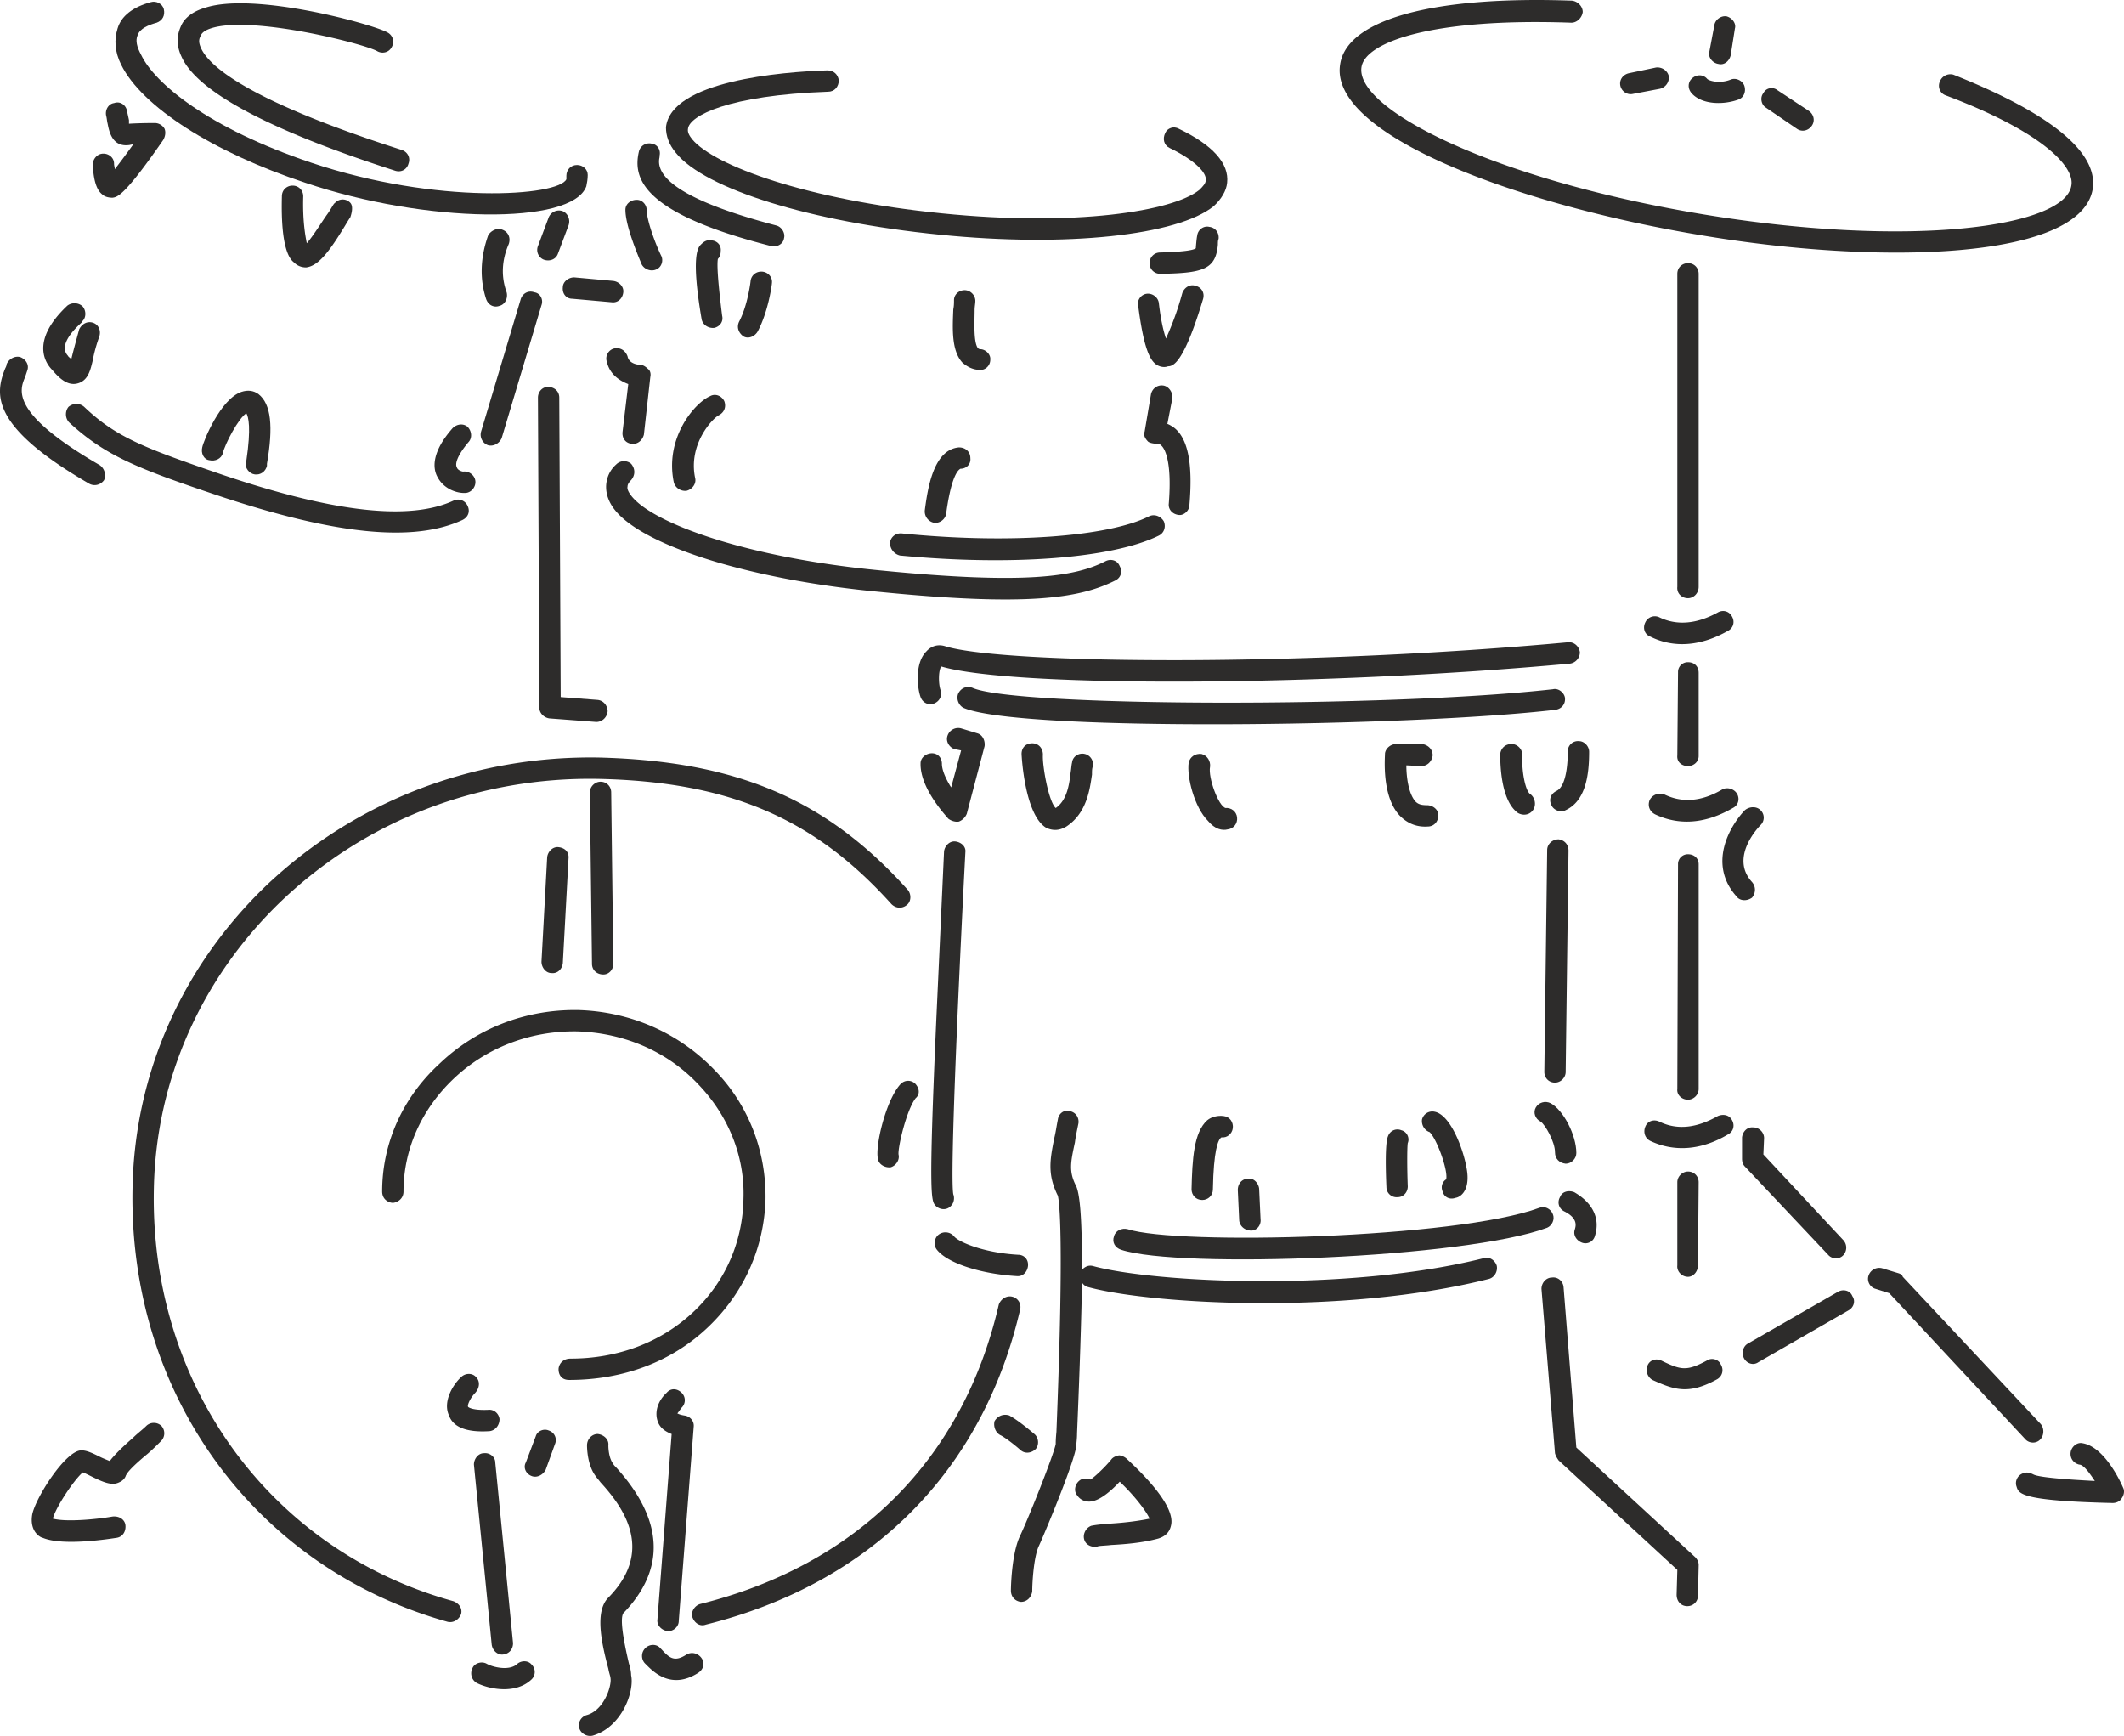
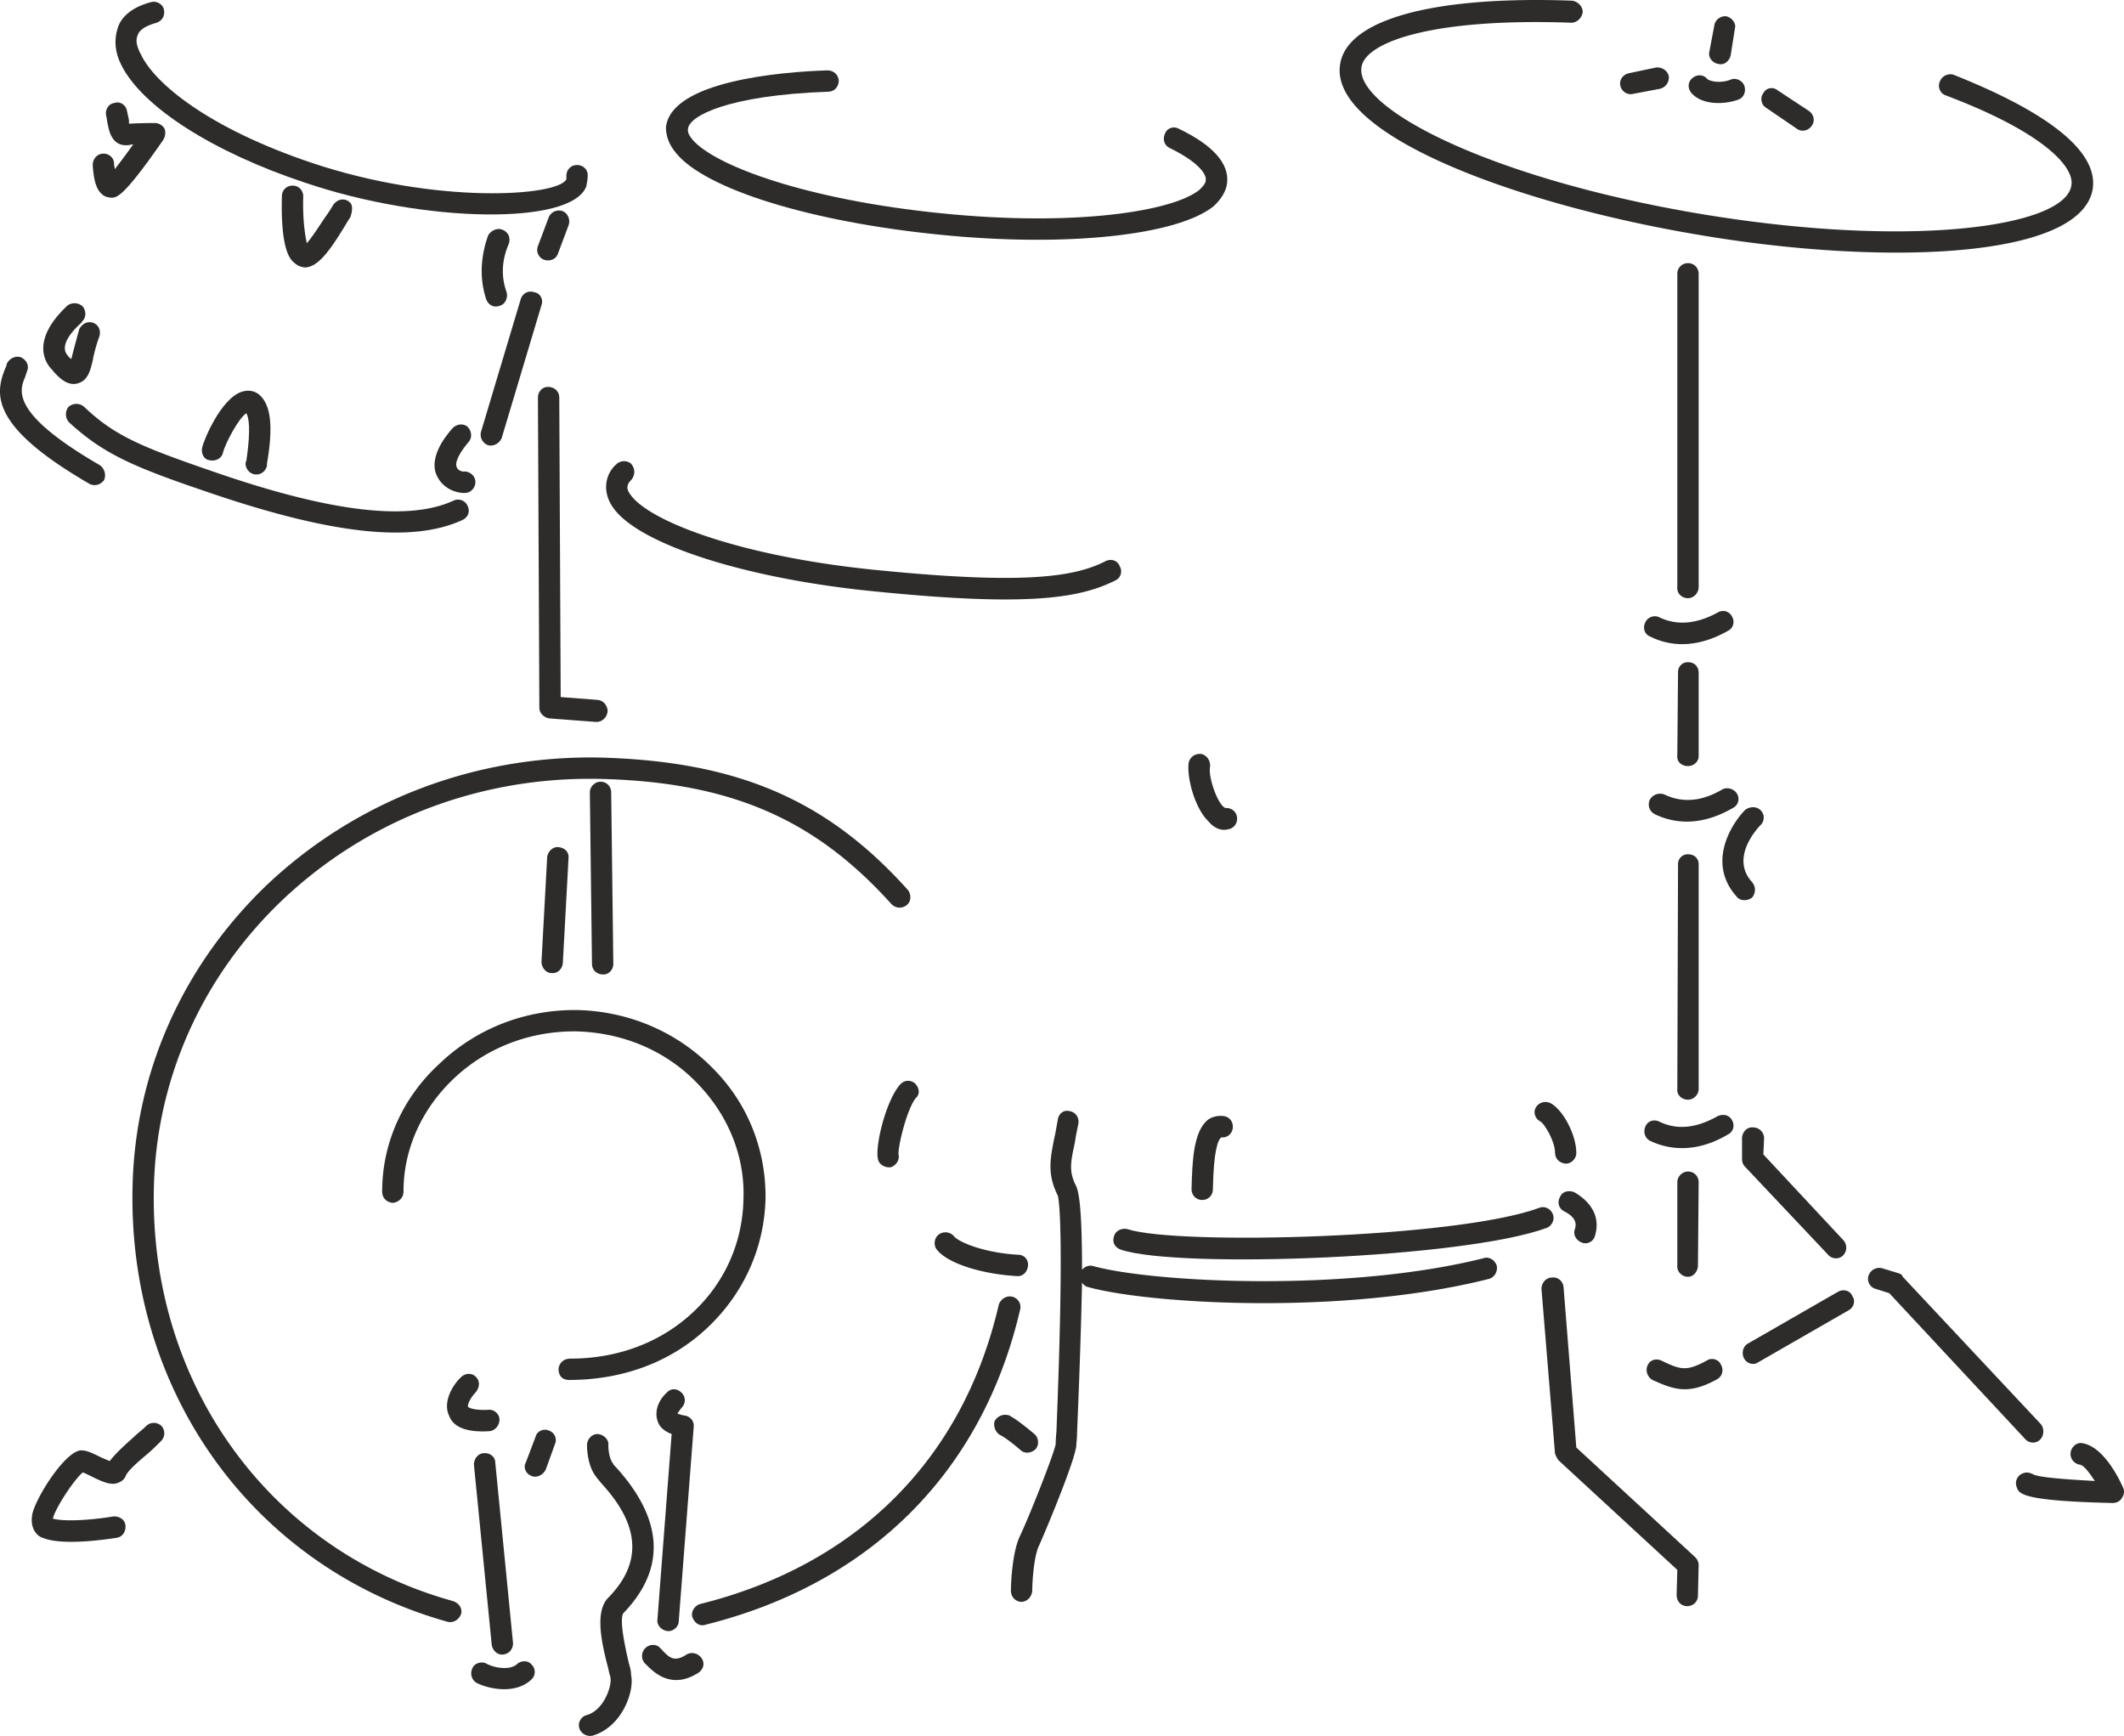
<svg xmlns="http://www.w3.org/2000/svg" height="234.275" viewBox="0 0 215.02 175.706" width="286.693">
  <path style="fill:#2d2c2b" d="M405.494 484.089c-.432-1.008-2.016-4.176-4.104-4.536-.576-.144-1.152.36-1.224.936-.072.576.288 1.08.864 1.224.432 0 1.008.792 1.584 1.656-2.808-.144-5.616-.36-6.192-.648-.288-.144-.648-.288-1.008-.144-.576.144-.936.792-.72 1.368.216.72.432 1.44 9.72 1.656.432 0 .792-.216.936-.504.216-.288.288-.72.144-1.008zm-4.104-4.536zm-5.832-.433c.36.433 1.08.505 1.512.073.432-.432.432-1.152.072-1.584l-13.968-14.904c-.072-.216-.216-.288-.432-.36l-1.656-.504a1.14 1.14 0 0 0-1.368.72c-.216.576.144 1.224.72 1.368l1.368.432zm-18.936-14.903-9.144 5.256c-.504.288-.648 1.008-.36 1.512.288.504.936.72 1.44.36l9.144-5.256c.504-.288.72-.936.36-1.44-.216-.576-.936-.72-1.44-.432zm-1.008-3.744c.36.432 1.08.504 1.512.072a1.13 1.13 0 0 0 0-1.584l-8.064-8.64.072-1.656c0-.576-.504-1.08-1.08-1.08-.648-.072-1.08.432-1.152 1.008v2.16c0 .288.072.576.288.792zm-7.704-36.144c.36-.432.432-1.08 0-1.584-2.304-2.52.72-5.616.864-5.76a1.044 1.044 0 0 0 0-1.512c-.432-.432-1.152-.36-1.584 0-1.584 1.656-3.744 5.472-.864 8.712.36.504 1.08.504 1.584.144zm-3.456 22.104c-2.16 1.224-4.104 1.44-5.904.576-.576-.288-1.224-.072-1.44.504-.216.504-.072 1.152.504 1.44 2.448 1.152 5.184.936 7.848-.648.576-.288.72-.936.432-1.44-.288-.576-.936-.648-1.44-.432zm-3.024 16.272c.576 0 1.008-.576 1.008-1.152l.072-8.424c0-.576-.432-1.08-1.08-1.08-.576 0-1.08.504-1.08 1.08v8.424c-.072.576.432 1.152 1.08 1.152zm-1.08-1.152zm2.952 9.647c-2.016 1.08-2.592.937-4.536 0-.576-.287-1.224-.071-1.44.505-.216.504 0 1.152.504 1.44 2.232 1.008 3.672 1.512 6.552-.072.504-.288.72-.936.36-1.512-.216-.504-.936-.72-1.44-.36zm-13.176 8.785-1.296-16.272c-.072-.576-.576-1.008-1.152-.936-.648 0-1.08.576-1.08 1.152l1.368 16.632c.072.288.216.504.36.72l12.024 11.088-.072 2.52c0 .648.432 1.152 1.08 1.152.576 0 1.08-.432 1.08-1.08l.072-3.096c0-.288-.144-.576-.36-.792zm-9.432-19.152c-13.824 3.456-33.408 2.448-39.456.792-.504-.144-.864.072-1.152.36 0-5.976-.288-7.704-.576-8.424-.792-1.512-.576-2.448-.144-4.464.072-.576.216-1.224.36-1.944.072-.648-.36-1.152-.936-1.224-.576-.144-1.08.288-1.152.864-.144.72-.216 1.296-.36 1.872-.432 2.16-.72 3.672.36 5.832.144.576.648 4.104-.144 23.904-.072.72-.072 1.08-.072 1.224-.144.936-2.736 7.488-3.672 9.432-.792 1.8-.864 5.04-.864 5.4 0 .648.432 1.08 1.008 1.152.648 0 1.08-.504 1.152-1.08 0-.864.144-3.384.648-4.536.072-.072 3.816-8.856 3.816-10.296 0-.144.072-.576.072-1.152.288-6.768.432-11.664.504-15.264.072.144.288.36.504.432 6.048 1.728 25.848 2.952 40.68-.792.576-.144.936-.792.792-1.368-.216-.576-.792-.936-1.368-.72z" transform="translate(-190.549 -333.47)" />
-   <path style="fill:#2d2c2b" d="M304.622 481.137c-.216-.216-.576-.36-.792-.36-.36.072-.648.216-.792.432-.72.864-1.656 1.728-2.088 2.016-.36-.144-.792-.144-1.08.072-.504.36-.648 1.08-.288 1.512.288.432.72.648 1.224.648.936 0 2.088-.936 3.096-2.016 1.512 1.44 2.664 2.952 3.024 3.744-1.368.288-2.88.432-4.032.504-1.008.072-1.512.144-1.872.216-.576.216-.864.864-.72 1.368.144.576.792.864 1.368.72.144-.072.792-.072 1.368-.144 1.368-.072 3.168-.216 4.752-.648.72-.216 1.152-.648 1.296-1.296.504-1.872-2.592-5.04-4.464-6.768zm-10.728-.864c.432.36 1.08.288 1.512-.144.36-.432.288-1.152-.144-1.512-1.872-1.584-2.448-1.8-2.52-1.872-.648-.216-1.224.072-1.512.576-.144.576.144 1.224.648 1.44.144.072.864.504 2.016 1.512zm-.072-14.256a1.073 1.073 0 0 0-.792-1.296c-.576-.144-1.152.216-1.368.792-3.6 15.624-14.328 26.352-30.24 30.312-.504.144-.936.72-.792 1.296.216.648.792 1.008 1.368.792 16.704-4.176 28.008-15.48 31.824-31.896zm-33.768 34.92c-1.224.792-1.728.36-2.52-.504l-.144-.144c-.36-.432-1.08-.432-1.512 0a1.114 1.114 0 0 0-.072 1.512l.144.144c.72.72 2.52 2.592 5.256.864.576-.36.72-1.008.36-1.512s-1.008-.648-1.512-.36zm-5.832.936c-.864-3.672-.792-4.752-.576-5.112 4.32-4.464 4.104-9.432-.72-14.76-.144-.144-.288-.288-.288-.36-.432-.504-.504-1.512-.504-1.872.072-.576-.432-1.08-1.08-1.152-.576 0-1.08.504-1.08 1.152 0 .144 0 1.944.864 3.096.144.216.288.36.504.648 2.52 2.736 5.4 7.056.72 11.736-1.224 1.368-.72 4.176.072 7.128.072.432.216.792.216.936.144.792-.648 3.24-2.376 3.744-.576.144-.936.72-.792 1.296.144.576.792.936 1.368.792 2.952-.864 4.248-4.464 3.888-6.12 0-.288-.072-.72-.216-1.152z" transform="translate(-190.549 -333.47)" />
+   <path style="fill:#2d2c2b" d="M304.622 481.137zm-10.728-.864c.432.36 1.08.288 1.512-.144.36-.432.288-1.152-.144-1.512-1.872-1.584-2.448-1.8-2.52-1.872-.648-.216-1.224.072-1.512.576-.144.576.144 1.224.648 1.44.144.072.864.504 2.016 1.512zm-.072-14.256a1.073 1.073 0 0 0-.792-1.296c-.576-.144-1.152.216-1.368.792-3.6 15.624-14.328 26.352-30.24 30.312-.504.144-.936.72-.792 1.296.216.648.792 1.008 1.368.792 16.704-4.176 28.008-15.48 31.824-31.896zm-33.768 34.92c-1.224.792-1.728.36-2.52-.504l-.144-.144c-.36-.432-1.08-.432-1.512 0a1.114 1.114 0 0 0-.072 1.512l.144.144c.72.72 2.52 2.592 5.256.864.576-.36.72-1.008.36-1.512s-1.008-.648-1.512-.36zm-5.832.936c-.864-3.672-.792-4.752-.576-5.112 4.32-4.464 4.104-9.432-.72-14.76-.144-.144-.288-.288-.288-.36-.432-.504-.504-1.512-.504-1.872.072-.576-.432-1.08-1.08-1.152-.576 0-1.08.504-1.08 1.152 0 .144 0 1.944.864 3.096.144.216.288.36.504.648 2.52 2.736 5.4 7.056.72 11.736-1.224 1.368-.72 4.176.072 7.128.072.432.216.792.216.936.144.792-.648 3.24-2.376 3.744-.576.144-.936.72-.792 1.296.144.576.792.936 1.368.792 2.952-.864 4.248-4.464 3.888-6.12 0-.288-.072-.72-.216-1.152z" transform="translate(-190.549 -333.47)" />
  <path style="fill:#2d2c2b" d="M259.838 476.745c-.432-.072-.576-.144-.72-.216.072-.072.216-.288.432-.576a1.044 1.044 0 0 0 0-1.512c-.432-.432-1.08-.504-1.512 0-.864.792-1.224 1.872-.936 2.808.144.504.504 1.008 1.44 1.368l-1.44 18.792c-.072.576.432 1.08 1.008 1.152.576.072 1.152-.432 1.152-1.008l1.512-19.656c.072-.576-.36-1.08-.936-1.152zm-11.664-3.6c5.4 0 10.368-1.8 14.112-5.4 3.6-3.456 5.616-7.992 5.76-12.888.072-4.896-1.728-9.576-5.184-13.104-3.6-3.744-8.496-5.904-13.824-6.048-5.328-.072-10.296 1.872-14.04 5.472-3.672 3.384-5.76 7.992-5.76 12.888 0 .864.72 1.152 1.08 1.152.288 0 1.08-.288 1.08-1.152 0-4.32 1.872-8.352 5.04-11.376 3.312-3.168 7.776-4.896 12.528-4.824 4.752.144 9.144 2.016 12.312 5.4 3.024 3.168 4.68 7.272 4.536 11.52-.072 4.32-1.8 8.352-4.968 11.376-3.384 3.24-7.848 4.824-12.528 4.824-.936 0-1.224.72-1.224 1.08 0 .36.144 1.08 1.08 1.08zm-2.088 5.112c-.504-.216-1.152.072-1.296.576l-1.008 2.664c-.288.504 0 1.152.576 1.368.504.216 1.152-.072 1.44-.648l.936-2.592c.216-.504 0-1.152-.648-1.368zm-3.24 23.688c-.792.648-2.376.288-3.024-.072-.504-.288-1.224-.072-1.44.432-.288.576-.072 1.224.432 1.512 1.296.648 3.96 1.152 5.544-.36a1.044 1.044 0 0 0 0-1.512c-.36-.432-1.08-.432-1.512 0zm-3.312-21.385c-.576 0-1.008.577-1.008 1.153l1.8 18.216c.072.576.576 1.08 1.152 1.008.648-.072 1.008-.576 1.008-1.152l-1.8-18.288c0-.576-.576-1.008-1.152-.936zm2.952 19.225zm-3.816-25.345c.432-.503.504-1.151.072-1.583-.36-.432-1.08-.432-1.512 0-.864.792-1.872 2.52-1.224 3.888.432 1.224 1.872 1.728 4.104 1.584.576-.072 1.008-.576 1.008-1.224-.072-.576-.576-1.008-1.152-.936-1.656.072-2.016-.288-2.016-.288-.144-.144.216-.936.72-1.44zm9.432-54.071c.072-.648-.36-1.08-1.008-1.152-.576-.072-1.08.432-1.152 1.008l-.576 10.584c0 .576.432 1.152 1.008 1.152.576.072 1.08-.36 1.152-1.008zm3.24-7.776c-.576 0-1.08.504-1.08 1.08l.216 17.352c0 .648.504 1.08 1.152 1.08.576 0 1.008-.504 1.008-1.08l-.216-17.352c0-.576-.432-1.08-1.08-1.08z" transform="translate(-190.549 -333.47)" />
  <path style="fill:#2d2c2b" d="M236.438 495.537c-18.504-5.112-30.744-21.888-30.312-41.76.216-11.016 4.824-21.384 12.96-29.16 8.568-8.136 19.944-12.528 32.04-12.312 13.32.288 21.888 4.032 29.664 12.672.432.432 1.08.504 1.584.072.432-.36.432-1.08.072-1.512-8.208-9.144-17.28-13.032-31.248-13.392-12.672-.216-24.624 4.392-33.624 12.888-8.568 8.208-13.392 19.08-13.608 30.672-.432 20.88 12.384 38.448 31.896 43.92.576.144 1.152-.216 1.368-.792.144-.576-.216-1.08-.792-1.296zm-31.032-17.784c-.432.432-.936.792-1.368 1.224-1.152 1.008-1.944 1.8-2.376 2.376-.36-.144-.72-.288-1.008-.432-.864-.432-1.368-.648-1.872-.648-1.584 0-4.608 4.752-4.968 6.48-.288 1.656.72 2.304 1.08 2.376 2.088.864 6.912.072 7.416 0 .648-.072 1.008-.648.936-1.296-.072-.576-.648-.936-1.296-.864-1.656.288-4.68.576-6.048.216.216-1.008 2.088-3.888 3.024-4.68.216.072.504.216.792.36 1.296.648 2.16 1.008 2.88.648.36-.144.648-.432.72-.792v.072c.144-.432 1.368-1.512 2.16-2.16.504-.432.936-.864 1.368-1.296.432-.432.432-1.08.072-1.512a1.114 1.114 0 0 0-1.512-.072zm-4.32-95.688a1.263 1.263 0 0 0-.432-1.512c-9.072-5.256-8.136-7.56-7.56-8.928l.216-.648c.216-.576-.144-1.152-.72-1.368-.576-.144-1.152.216-1.368.72 0 .144-.072.288-.144.432-1.08 2.664-1.44 5.904 8.496 11.664.504.288 1.152.144 1.512-.36zm-2.664-9.792c1.08-.288 1.296-1.44 1.512-2.304.216-1.224.648-2.376.648-2.376.216-.576 0-1.224-.576-1.44-.576-.216-1.152.072-1.44.648 0 0-.792 2.88-.792 3.024-.144-.144-.288-.216-.36-.36-.864-.936.288-2.376 1.44-3.384v-.072c.432-.36.432-1.08.072-1.512-.432-.432-1.152-.432-1.584-.072l-.072.072c-3.528 3.384-2.232 5.616-1.44 6.408.72.864 1.584 1.656 2.592 1.368zm3.528-18.793c.504-.071 1.224-.215 5.112-5.831.216-.36.288-.792.144-1.152a1.15 1.15 0 0 0-1.008-.576s-1.512 0-2.592.072v-.36c-.072-.36-.144-.648-.216-1.008-.144-.576-.72-.936-1.296-.72-.576.072-.936.72-.792 1.296.072.288.072.504.144.792.144.72.432 2.376 2.16 2.16.072 0 .288-.072.432-.072a78.784 78.784 0 0 1-1.872 2.52c0-.216-.072-.36-.072-.576 0-.576-.504-1.008-1.08-1.008-.648 0-1.08.576-1.08 1.152.072 1.008.216 2.376.936 2.952.288.288.72.36 1.08.36zm36.72 28.657c-.072-.576-.648-1.008-1.224-.936-.144 0-.576-.144-.648-.432-.216-.36.072-1.224 1.152-2.52.432-.432.36-1.152-.072-1.584-.432-.36-1.08-.288-1.512.144-2.16 2.448-2.016 4.104-1.512 4.968.648 1.224 2.016 1.656 2.88 1.584.576-.072 1.008-.648.936-1.224zm-18.504-29.88c-.576 0-1.08.432-1.08 1.08-.144 5.472.864 6.408 1.224 6.696.36.36.792.504 1.224.504 1.224-.144 2.304-1.512 3.96-4.248.216-.36.432-.72.504-.792 0 0 .432-1.08 0-1.512a1.044 1.044 0 0 0-1.512 0c-.216.144-.288.432-.792 1.152-.432.576-1.44 2.232-2.088 2.952-.144-.72-.432-2.232-.36-4.752 0-.576-.432-1.08-1.08-1.08z" transform="translate(-190.549 -333.47)" />
  <path style="fill:#2d2c2b" d="M197.486 374.649c-.36.432-.36 1.152.072 1.584 3.6 3.312 6.768 4.608 14.904 7.344 12.024 4.032 19.944 4.824 24.912 2.52.576-.288.792-.864.504-1.44a1.057 1.057 0 0 0-1.44-.504c-4.392 2.016-11.952 1.224-23.256-2.592-7.992-2.736-10.872-3.816-14.112-6.912-.504-.432-1.152-.36-1.584 0z" transform="translate(-190.549 -333.47)" />
  <path style="fill:#2d2c2b" d="m215.486 380.12-.072.145c-.072.576.36 1.152.936 1.224.576.072 1.08-.288 1.224-.864v-.216c.648-3.744.432-6.048-.864-7.056-.504-.36-1.08-.432-1.728-.216-2.088.72-3.816 4.896-3.96 5.616-.144.576.144 1.224.72 1.296.576.144 1.224-.144 1.368-.72.216-.936 1.584-3.528 2.376-4.032.216.36.504 1.44 0 4.824zm5.976-28.151c12.096 4.104 27 4.32 28.44.36.072-.36.144-.72.144-1.152 0-.576-.504-1.008-1.08-1.008-.648 0-1.08.504-1.08 1.08v.36c-.792 1.728-13.104 2.592-25.776-1.656-10.512-3.528-15.912-8.064-17.28-10.944-.432-.792-.576-1.44-.36-1.944.216-.72 1.152-1.08 1.944-1.296.576-.216.864-.72.72-1.368-.144-.576-.792-.864-1.296-.72-1.872.504-3.024 1.44-3.384 2.664-.36 1.152-.288 2.376.36 3.672 2.088 4.248 9.288 8.856 18.648 11.952z" transform="translate(-190.549 -333.47)" />
-   <path style="fill:#2d2c2b" d="M230.534 350.745c.648.216 1.224-.144 1.368-.72.216-.576-.072-1.152-.648-1.368-15.984-5.112-19.656-8.64-20.376-10.368-.288-.648-.144-.936 0-1.224.144-.36.576-.576 1.008-.72 4.104-1.368 15.624 1.584 16.848 2.304.504.288 1.152.144 1.44-.36.36-.576.144-1.224-.36-1.512-1.296-.792-13.464-4.176-18.504-2.52-1.224.36-2.088 1.008-2.448 1.872-.216.504-.648 1.584.072 3.096 1.584 3.528 8.856 7.416 21.6 11.52zm18.144 10.8c-.576 0-1.152.432-1.152 1.008-.072.648.36 1.152.936 1.152l4.032.36c.576.072 1.08-.36 1.152-1.008.072-.576-.432-1.08-1.008-1.152zm4.032 7.2c-.576.144-.936.792-.72 1.368.288 1.224 1.224 1.872 2.16 2.232l-.576 4.824c-.072.648.288 1.152.936 1.224.576.072 1.08-.36 1.224-.936l.648-5.832c.072-.288 0-.648-.216-.792-.216-.216-.504-.432-.792-.432-.144 0-1.152-.072-1.296-.864-.216-.576-.72-.936-1.368-.792zm4.248-7.992c.576-.216.792-.936.504-1.44-.72-1.512-1.44-3.672-1.44-4.536 0-.576-.432-1.08-1.008-1.08-.648 0-1.152.432-1.152 1.008 0 1.512 1.08 4.176 1.656 5.544.288.504.936.72 1.44.504zm11.664-2.376c.576.144 1.224-.216 1.296-.792.144-.504-.216-1.152-.792-1.296-5.76-1.512-12.528-3.888-11.808-6.912v-.144c.144-.576-.216-1.152-.792-1.224a1.073 1.073 0 0 0-1.296.792c-.648 2.736.36 6.264 13.392 9.576z" transform="translate(-190.549 -333.47)" />
  <path style="fill:#2d2c2b" d="M285.686 357.225c12.816 1.296 24.048.072 27.72-2.88.792-.72 1.296-1.584 1.368-2.376.216-1.944-1.44-3.816-4.896-5.472-.504-.288-1.152-.072-1.368.432-.288.576-.144 1.224.432 1.512 2.808 1.368 3.744 2.592 3.672 3.24 0 .36-.288.648-.648 1.008-2.664 2.16-12.528 3.744-26.064 2.376-13.68-1.368-23.04-4.824-25.272-7.488-.288-.36-.504-.72-.432-1.08.144-1.296 4.032-3.384 14.184-3.744.648 0 1.08-.504 1.08-1.152-.072-.576-.504-1.008-1.152-1.008-4.68.144-15.84 1.08-16.344 5.76 0 .864.288 1.728 1.008 2.592 2.952 3.672 13.68 6.984 26.712 8.28zm62.28 92.88c0 .648.432 1.08 1.08 1.152.576 0 1.08-.504 1.08-1.08 0-1.8-1.296-4.32-2.592-5.04-.576-.288-1.224-.072-1.512.432-.288.504-.072 1.152.504 1.44.432.288 1.44 2.016 1.44 3.096zm2.16.072zm-46.08 9.792c5.904 1.944 34.848.864 43.128-2.232.504-.216.792-.864.576-1.368-.216-.576-.864-.864-1.368-.648-8.352 3.096-36.648 3.816-41.688 2.16-.576-.144-1.224.144-1.368.72-.216.576.072 1.152.72 1.368zm11.736-43.776c-.072-.576-.576-1.008-1.224-.936h.072c-.72-.144-1.8-3.096-1.584-4.176.072-.576-.288-1.152-.864-1.296-.648-.072-1.152.288-1.296.864-.216 1.44.576 4.536 1.944 5.904.72.864 1.44 1.008 2.016.864.576-.072 1.008-.576.936-1.224zm-1.584 32.4c.576.072 1.08-.36 1.152-.936.072-.576-.288-1.152-.936-1.224-.576-.072-1.224.072-1.656.432-1.368 1.224-1.512 3.96-1.584 6.984 0 .576.432 1.08 1.08 1.08.576 0 1.08-.432 1.08-1.08.072-3.888.504-5.04.864-5.256z" transform="translate(-190.549 -333.47)" />
-   <path style="fill:#2d2c2b" d="M316.934 452.769c-.648 0-1.08.504-1.08 1.152l.144 3.096c.072.576.576 1.008 1.224 1.008.576 0 1.008-.576.936-1.152l-.144-3.096c-.072-.576-.576-1.08-1.08-1.008zm19.224-36.792c0-.576-.576-1.008-1.152-1.008-.504 0-.864-.072-1.152-.36-.72-.792-.936-2.52-.936-3.672l1.512.072c.648 0 1.08-.504 1.152-1.08 0-.648-.504-1.08-1.08-1.152h-2.592c-.576 0-1.08.432-1.152.936 0 .432-.36 4.392 1.512 6.336.792.792 1.728 1.152 2.808 1.08.648 0 1.08-.504 1.08-1.152zm-3.744 31.896c-.504-.216-1.152 0-1.368.648-.288.72-.216 3.528-.144 5.112 0 .576.504 1.08 1.152 1.008.576 0 1.008-.504 1.008-1.08-.072-1.8-.072-3.96 0-4.392.216-.504-.072-1.152-.648-1.296zm.648 5.687zm3.528.505c.144.576.72.864 1.296.648.504-.072 1.296-.648 1.224-2.232-.072-1.728-1.512-6.12-3.312-6.48a1.073 1.073 0 0 0-1.296.792c-.072.576.288 1.152.864 1.296l-.144-.072c.72.576 1.944 3.888 1.728 4.824-.36.216-.576.72-.36 1.224zm8.064-44.208c0-.576-.504-1.08-1.08-1.08-.648 0-1.08.432-1.152 1.008 0 1.08.072 4.752 1.8 5.976.504.288 1.152.216 1.512-.288.36-.504.216-1.224-.216-1.584-.576-.288-.936-2.448-.864-4.032zm3.312-4.537c.648-.071 1.08-.575 1.008-1.223-.072-.504-.648-1.008-1.224-.864-16.632 1.872-54.432 1.8-58.752-.144-.576-.216-1.152 0-1.44.576-.216.504 0 1.152.504 1.44 5.472 2.448 45.072 1.944 59.904.216zm-51.48 11.953c.648.288 1.296.288 2.016-.144 2.088-1.368 2.376-3.816 2.592-5.256 0-.36 0-.576.072-.792a1.073 1.073 0 0 0-.792-1.296c-.576-.144-1.224.216-1.296.864-.072.288-.072.576-.144 1.008-.144 1.224-.36 2.808-1.512 3.6-.72-.648-1.368-4.32-1.296-5.4 0-.648-.432-1.152-1.08-1.152-.648 0-1.08.432-1.08 1.08 0 .072.288 6.192 2.52 7.488zm-11.232 38.232c.432.432 1.152.504 1.584 0 .288-.288.36-.792.216-1.152-.36-1.872.576-22.248 1.224-34.632.072-.576-.432-1.008-1.008-1.08-.576-.072-1.08.432-1.152 1.008l-.792 17.208c-.792 17.856-.504 18.144-.072 18.648zm2.376-38.88c.36-.144.648-.432.792-.792l1.8-6.84c.072-.576-.216-1.152-.72-1.296l-1.656-.504a1.14 1.14 0 0 0-1.368.72c-.216.576.144 1.152.648 1.368l.72.144-1.008 3.744c-.504-.792-.936-1.728-.936-2.376 0-.648-.432-1.08-1.008-1.08-.576 0-1.152.432-1.152 1.008-.072 2.52 2.52 5.256 2.808 5.616.288.216.72.36 1.08.288zm60.696 1.8c-.648 0-1.152.504-1.152 1.08l-.288 22.464c0 .576.432 1.08 1.08 1.08.576 0 1.08-.504 1.08-1.08l.288-22.392c0-.648-.432-1.08-1.008-1.152zm3.096-8.856c0-.576-.504-1.08-1.008-1.08a1.025 1.025 0 0 0-1.152 1.008c0 .864-.072 3.528-1.152 4.032-.576.288-.792.864-.504 1.44.216.504.936.792 1.44.504 2.016-.936 2.376-3.528 2.376-5.904z" transform="translate(-190.549 -333.47)" />
-   <path style="fill:#2d2c2b" d="M285.11 404.673c.576-.216.864-.864.648-1.368-.216-.648-.216-1.944.072-2.376 7.344 2.16 38.664 2.016 63.648-.288a1.164 1.164 0 0 0 1.008-1.152c-.072-.576-.576-1.08-1.224-1.008-26.568 2.448-56.736 2.232-62.928.432-.792-.288-1.512-.072-2.016.504-1.152 1.152-.936 3.6-.576 4.608.216.576.792.864 1.368.648zm24.264-27.936c-.216-.144-.432-.288-.648-.36l.504-2.592c.072-.576-.36-1.224-.936-1.296-.576-.072-1.08.288-1.224.864l-.648 3.816c-.144.36.072.72.36 1.008.288.216 1.008.216 1.008.216.072 0 .144 0 .288.144.288.216 1.152 1.368.792 5.904-.072.576.36 1.08 1.008 1.152.504.072 1.08-.432 1.08-1.008.36-4.176-.144-6.768-1.584-7.848zm4.464-18.504c0-.216 0-.432.072-.576.072-.576-.288-1.152-.936-1.224-.576-.144-1.152.288-1.224.864-.072.288-.144 1.224-.144 1.296-.144.144-.864.36-3.6.432-.648 0-1.08.504-1.08 1.08 0 .648.504 1.08 1.08 1.08 4.32-.072 5.616-.432 5.832-2.952zm-8.064 6.192c.576 4.464 1.224 5.544 1.872 5.976.36.216.792.288 1.152.144.504 0 1.584-.288 3.528-6.768.216-.648-.144-1.224-.72-1.368-.576-.216-1.152.144-1.368.72a30.297 30.297 0 0 1-1.656 4.608c-.216-.648-.504-1.728-.72-3.6-.072-.576-.648-1.008-1.224-.936-.576.072-1.008.648-.864 1.224zm4.536-1.296zM280.646 388.4a1.32 1.32 0 0 0 1.008 1.297c11.304 1.08 21.528.288 26.208-2.016.576-.288.72-.936.504-1.44-.288-.504-.936-.792-1.512-.504-4.176 2.088-14.256 2.808-24.984 1.728-.648-.072-1.152.36-1.224.936zm3.528-3.311a1.174 1.174 0 0 0 .936 1.296c.576.072 1.152-.36 1.224-.936.576-4.248 1.368-4.464 1.44-4.536.648 0 1.08-.504 1.008-1.08 0-.648-.504-1.08-1.152-1.08-2.592.216-3.168 4.176-3.456 6.336zm0 0zm5.112-21.169c0-.575-.504-1.08-1.08-1.08-.576 0-1.08.433-1.08 1.009 0 .288 0 .576-.072.936-.072 1.872-.216 4.176.936 5.4.504.432 1.08.72 1.728.72.576.072 1.08-.432 1.08-1.008.072-.576-.504-1.08-1.008-1.08-.144 0-.144-.072-.216-.072-.504-.576-.36-2.808-.36-3.888 0-.36.072-.648.072-.936zm-23.904 2.089c-.288.576-.072 1.152.432 1.512.504.288 1.152 0 1.44-.504 1.08-2.016 1.44-4.752 1.44-4.896.072-.576-.36-1.08-.936-1.152-.648-.072-1.152.36-1.224.936 0 .072-.288 2.448-1.152 4.104zm-6.624 16.271c.144.577.72.937 1.296.865.576-.144 1.008-.72.864-1.296-.72-3.456 1.8-6.048 2.376-6.336.576-.288.792-.864.576-1.44-.288-.576-.936-.792-1.44-.504-1.512.648-4.608 4.176-3.672 8.712zm4.752-23.4c.072-.575-.36-1.08-1.008-1.08-.432-.071-.72.145-1.008.433-.288.288-1.008 1.152.072 7.488.072.576.648 1.008 1.296.936.576-.144.936-.648.792-1.224-.288-2.304-.576-4.968-.432-5.76.216-.216.288-.504.288-.792z" transform="translate(-190.549 -333.47)" />
  <path style="fill:#2d2c2b" d="M279.494 393.369c15.192 1.512 20.376.648 23.976-1.152.576-.288.72-.936.432-1.44-.216-.576-.864-.792-1.44-.504-3.096 1.584-8.136 2.376-22.752.936-13.608-1.296-22.968-4.752-25.2-7.488-.288-.36-.504-.72-.432-1.008 0-.216.144-.432.36-.648.432-.504.432-1.152 0-1.656a1.114 1.114 0 0 0-1.512.072c-.648.576-.936 1.296-1.008 2.016-.072.864.216 1.8.936 2.664 2.952 3.6 13.68 6.984 26.64 8.208zm-33.336 12.816 4.752.36c.576 0 1.08-.432 1.152-1.08 0-.504-.36-1.08-1.008-1.152l-3.744-.288-.144-30.312c0-.648-.504-1.08-1.152-1.08-.576 0-1.008.504-1.008 1.08l.144 31.392c0 .576.504 1.008 1.008 1.08zm-.576-46.44c.576.216 1.224 0 1.44-.576l1.08-2.88c.216-.576-.072-1.224-.576-1.44a1.119 1.119 0 0 0-1.44.648l-1.08 2.88a1.064 1.064 0 0 0 .576 1.368zm-4.176-3.025c-.504-.215-1.152.073-1.44.577-.792 2.232-.864 4.392-.216 6.408.216.648.792.936 1.368.72.576-.144.864-.792.72-1.368-.576-1.584-.504-3.24.216-4.896.216-.648-.072-1.224-.648-1.44zm3.96 7.633c.216-.576-.144-1.224-.72-1.296-.576-.216-1.152.072-1.368.648l-4.032 13.464a1.14 1.14 0 0 0 .72 1.368c.576.144 1.152-.216 1.368-.72zm37.8 78.767c-.432-.36-1.08-.36-1.512.145-1.44 1.656-2.52 6.192-2.232 7.488.072.576.72.936 1.296.864.504-.144.936-.72.792-1.296-.072-.72.792-4.464 1.728-5.688.504-.432.36-1.08-.072-1.512zm10.296 19.513c.648.072 1.08-.432 1.152-1.008.072-.648-.36-1.152-1.008-1.152-3.672-.216-6.12-1.368-6.48-1.872a1.14 1.14 0 0 0-1.584-.144c-.432.36-.504 1.08-.144 1.512 1.08 1.368 4.464 2.448 8.064 2.664zm57.24-3.384a.992.992 0 0 0 1.296-.648c.576-1.8-.216-3.384-2.088-4.464-.576-.216-1.224-.072-1.44.504-.288.504-.144 1.152.432 1.44 1.44.72 1.152 1.512 1.08 1.8-.216.576.144 1.152.72 1.368zm9.72-57.744-.072 8.424c-.072.648.432 1.08 1.08 1.08.576 0 1.08-.432 1.08-1.008v-8.424c0-.648-.432-1.08-1.08-1.08a.984.984 0 0 0-1.008 1.008zm-.072 8.424zm2.16-17.064v-31.68c0-.576-.432-1.08-1.08-1.08-.576 0-1.08.432-1.08 1.08v31.68c-.072.648.432 1.152 1.08 1.152.576 0 1.08-.504 1.08-1.152zm-5.4 3.6c-.288.576-.072 1.224.504 1.44 2.448 1.224 5.184.936 7.848-.576.576-.288.72-.936.432-1.44-.288-.576-.936-.72-1.44-.432-2.088 1.152-4.104 1.368-5.904.504a1.057 1.057 0 0 0-1.44.504zm3.312 24.48-.072 22.752c-.072.576.432 1.08 1.08 1.08.576 0 1.08-.504 1.08-1.08v-22.752c0-.576-.432-1.008-1.08-1.008a.984.984 0 0 0-1.008 1.008zm5.976-7.128c-.288-.504-1.008-.72-1.512-.432-2.088 1.224-4.032 1.368-5.832.504-.576-.216-1.224 0-1.512.576-.216.576 0 1.152.576 1.44 2.448 1.152 5.112.936 7.848-.648.576-.288.72-.936.432-1.44zm-3.96-56.592c18.504 3.168 38.736 2.52 39.96-4.608.792-5.04-8.496-9.36-14.112-11.592a1.14 1.14 0 0 0-1.368.72c-.216.504 0 1.152.576 1.368 9.936 3.744 13.104 7.272 12.744 9.144-.648 4.176-16.2 6.408-37.44 2.88-21.168-3.528-35.136-10.656-34.416-14.904.432-2.52 7.2-4.968 21.24-4.464.576 0 1.08-.504 1.152-1.08 0-.576-.504-1.08-1.08-1.152-13.968-.504-22.752 1.872-23.472 6.408-1.224 7.128 17.784 14.184 36.216 17.28z" transform="translate(-190.549 -333.47)" />
  <path style="fill:#2d2c2b" d="m355.886 342.969 2.664-.504a1.174 1.174 0 0 0 .936-1.296c-.144-.576-.72-.936-1.296-.864l-2.736.576c-.648.144-1.008.72-.864 1.296.144.576.72.936 1.296.792zm10.656.576c.576-.216.792-.864.576-1.44-.216-.504-.864-.792-1.368-.576-1.08.432-2.16.144-2.376-.072-.36-.432-1.008-.504-1.512-.072-.432.36-.504 1.008-.072 1.512 1.008 1.152 3.168 1.224 4.752.648zm-2.016-3.6c.576.144 1.08-.288 1.224-.864l.432-2.736c.144-.504-.288-1.08-.864-1.224-.576-.072-1.152.36-1.224.936l-.504 2.664c-.144.576.36 1.152.936 1.224zm7.92 6.552c.504.36 1.152.216 1.512-.288.36-.504.216-1.152-.288-1.512l-3.168-2.088c-.432-.36-1.152-.288-1.44.288-.36.432-.216 1.152.216 1.44z" transform="translate(-190.549 -333.47)" />
</svg>